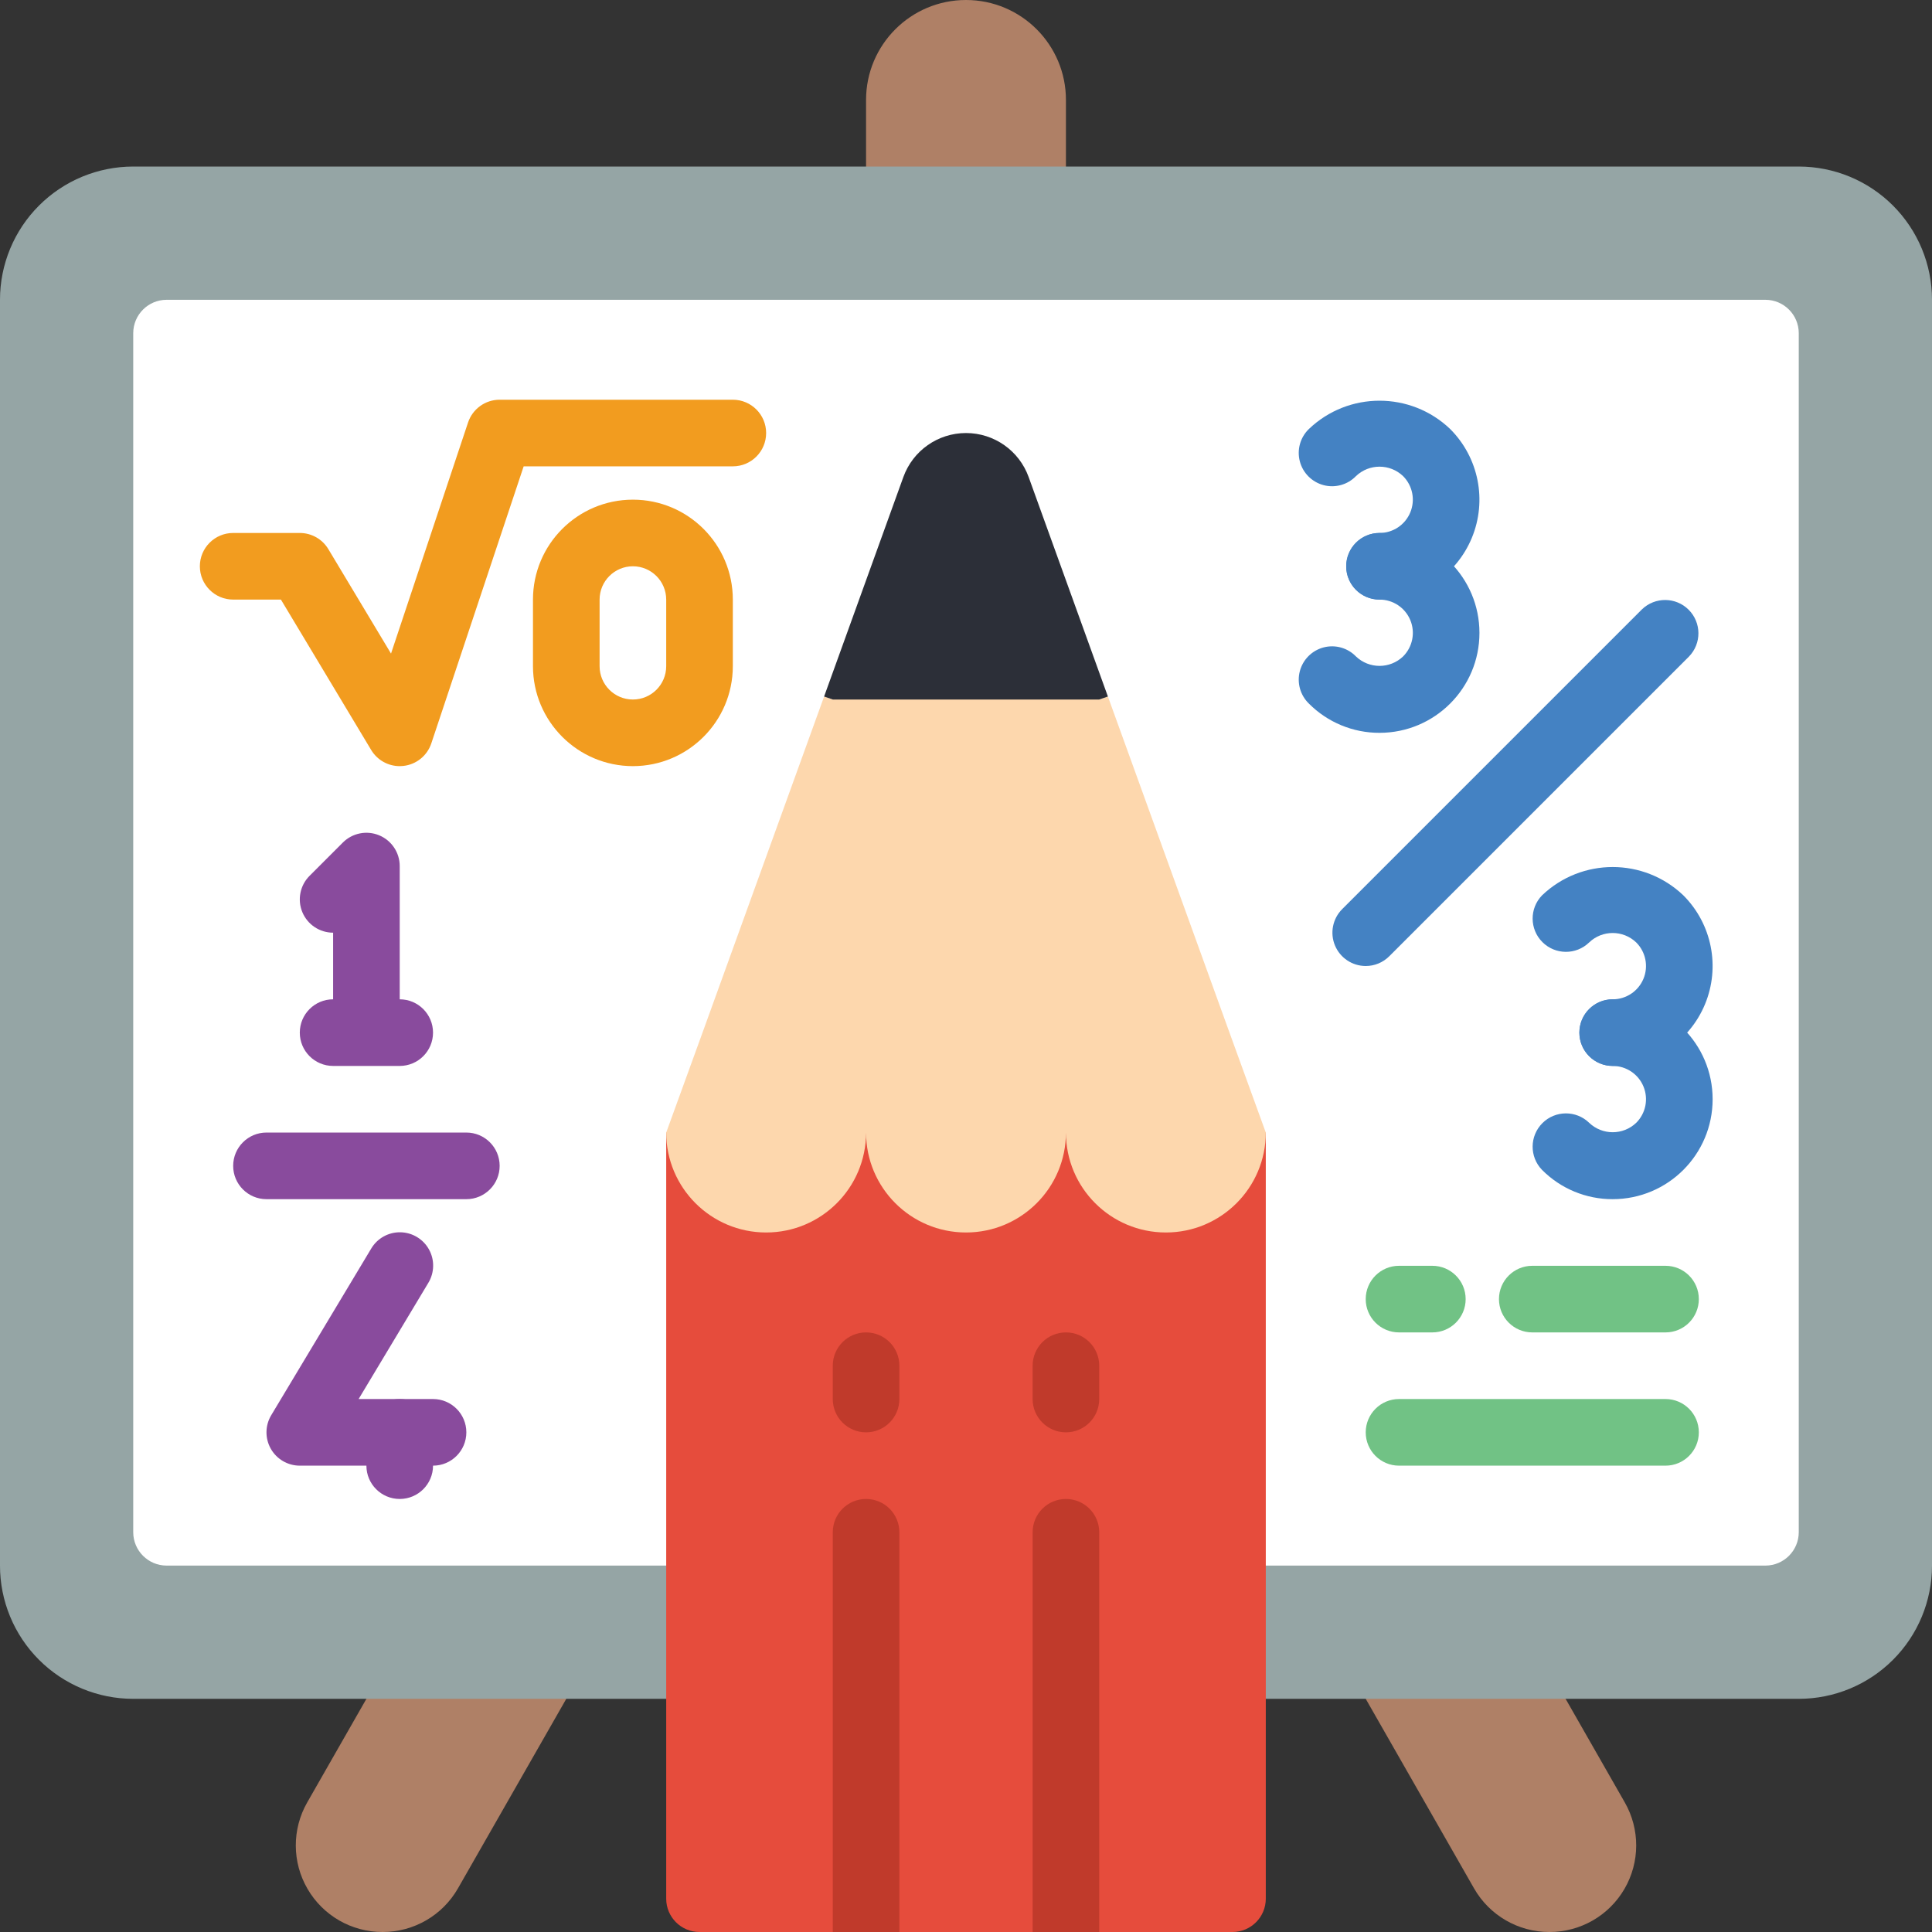
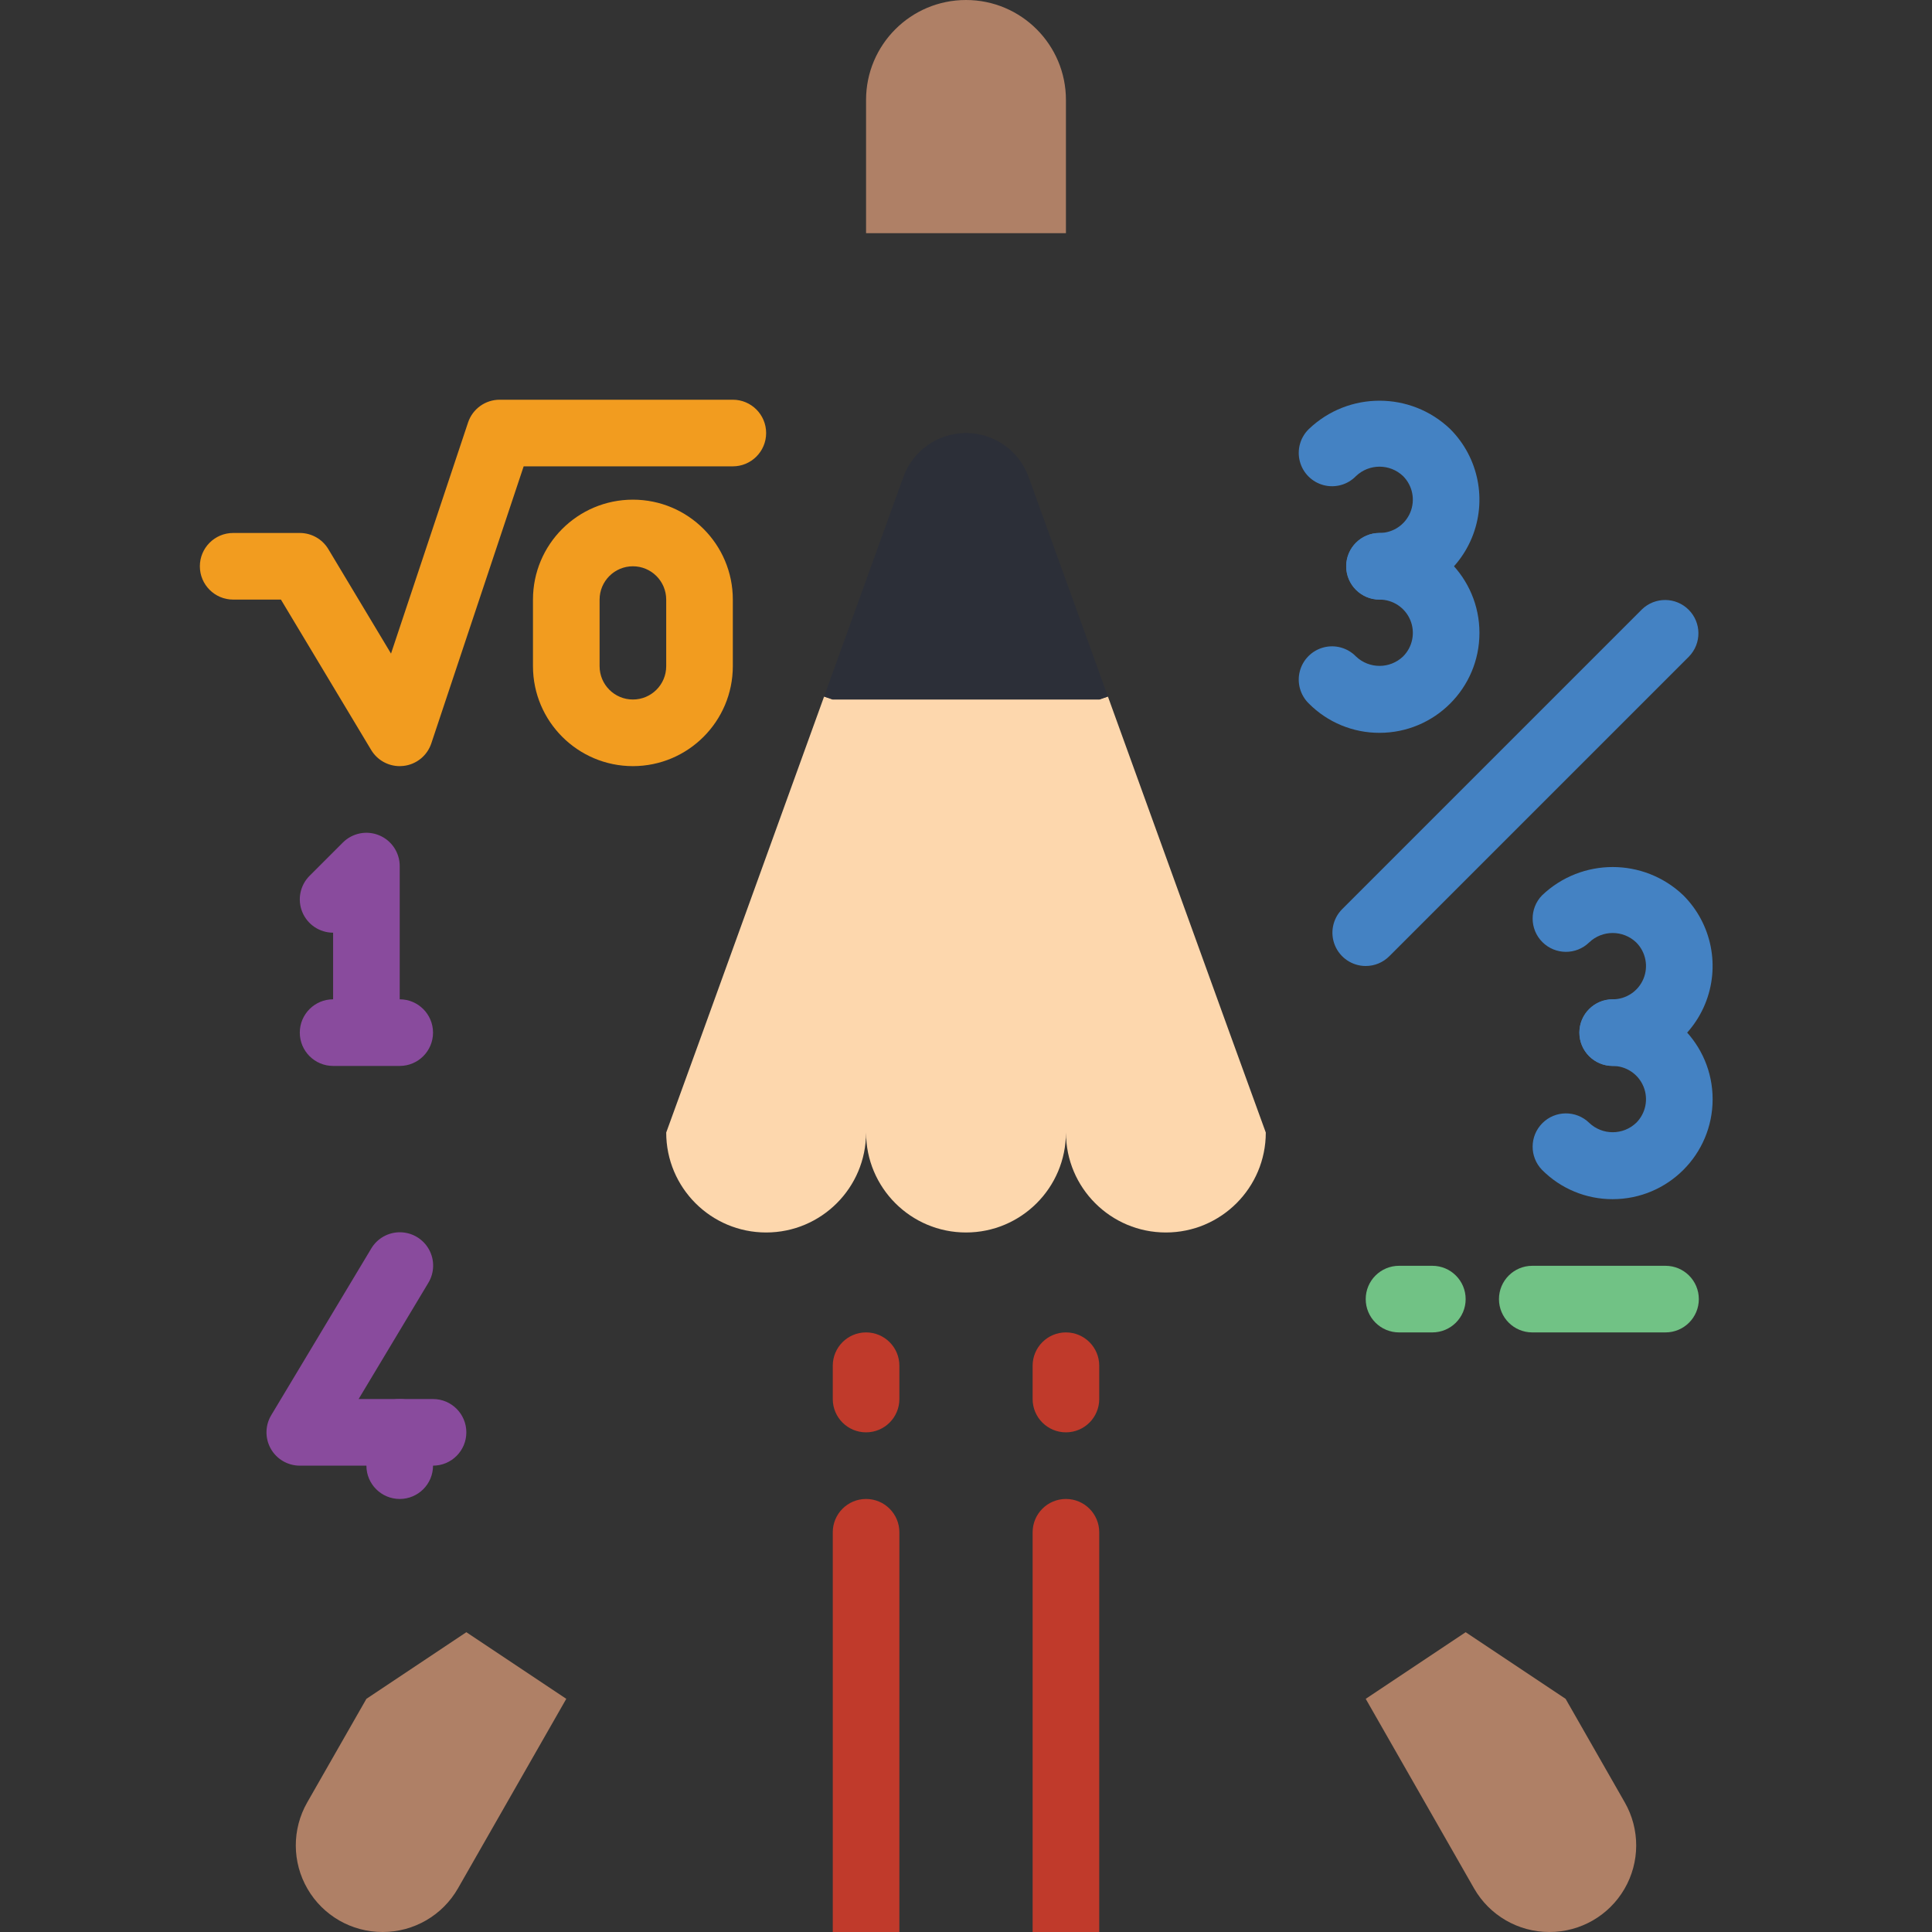
<svg xmlns="http://www.w3.org/2000/svg" height="512pt" viewBox="0 0 512 512" width="512pt">
  <rect x="0" y="0" width="512" height="512" fill="#333333" stroke="none" />
  <path d="m414.898 450.207 15.688 27.453c4.059 7.105 4.031 15.832-.078 22.906-4.105 7.078-11.668 11.434-19.848 11.434h-.098c-8.234 0-15.84-4.414-19.926-11.562l-28.707-50.23 26.484-17.656zm0 0" fill="#af8066" />
  <path d="m97.102 450.207-15.688 27.453c-4.059 7.105-4.031 15.832.078 22.906 4.105 7.078 11.668 11.434 19.848 11.434h.098c8.234 0 15.84-4.414 19.926-11.562l28.707-50.23-26.484-17.656zm0 0" fill="#af8066" />
  <path d="m256 0c14.625 0 26.484 11.855 26.484 26.484v35.309h-52.969v-35.309c0-14.629 11.859-26.484 26.484-26.484zm0 0" fill="#af8066" />
-   <path d="m335.449 450.207h141.242c9.363.004 18.348-3.719 24.969-10.34 6.625-6.621 10.344-15.605 10.34-24.969v-335.449c.004-9.367-3.715-18.348-10.34-24.973-6.621-6.621-15.605-10.34-24.969-10.34h-441.383c-9.363 0-18.348 3.719-24.969 10.34-6.625 6.625-10.344 15.605-10.34 24.973v335.449c-.004 9.363 3.715 18.348 10.34 24.969 6.621 6.621 15.605 10.344 24.969 10.34h141.242" fill="#95a5a5" />
-   <path d="m335.449 414.898h132.414c4.867-.016 8.812-3.961 8.828-8.828v-317.793c-.016-4.871-3.961-8.816-8.828-8.828h-423.727c-4.867.012-8.812 3.957-8.828 8.828v317.793c.016 4.867 3.961 8.812 8.828 8.828zm0 0" fill="#fff" />
-   <path d="m335.449 300.137v203.035c0 4.875-3.953 8.828-8.828 8.828h-141.242c-4.875 0-8.828-3.953-8.828-8.828v-203.035zm0 0" fill="#e64c3c" />
  <path d="m335.449 300.137c0 14.629-11.859 26.484-26.484 26.484s-26.48-11.855-26.48-26.484c0 14.629-11.859 26.484-26.484 26.484s-26.484-11.855-26.484-26.484c0 14.629-11.855 26.484-26.48 26.484s-26.484-11.855-26.484-26.484l9.621-26.48 32.223-89.07 2.297.793 35.309-17.656 35.309 17.656 2.297-.793 32.223 89.07zm0 0" fill="#fdd7ad" />
  <path d="m229.516 379.586c-4.875 0-8.824-3.953-8.824-8.828v-8.828c0-4.875 3.949-8.828 8.824-8.828 4.879 0 8.828 3.953 8.828 8.828v8.828c0 4.875-3.949 8.828-8.828 8.828zm0 0" fill="#c03a2b" />
  <path d="m238.344 406.07v105.93h-17.652v-105.93c0-4.875 3.949-8.828 8.824-8.828 4.879 0 8.828 3.953 8.828 8.828zm0 0" fill="#c03a2b" />
  <path d="m282.484 379.586c-4.879 0-8.828-3.953-8.828-8.828v-8.828c0-4.875 3.949-8.828 8.828-8.828 4.875 0 8.824 3.953 8.824 8.828v8.828c0 4.875-3.949 8.828-8.824 8.828zm0 0" fill="#c03a2b" />
  <path d="m291.309 406.07v105.93h-17.652v-105.93c0-4.875 3.949-8.828 8.828-8.828 4.875 0 8.824 3.953 8.824 8.828zm0 0" fill="#c03a2b" />
  <path d="m105.93 203.035c-3.098 0-5.973-1.629-7.566-4.285l-23.914-39.852h-12.656c-4.875 0-8.828-3.953-8.828-8.828s3.953-8.828 8.828-8.828h17.656c3.098 0 5.973 1.625 7.566 4.285l16.609 27.68 20.414-61.242c1.203-3.602 4.574-6.035 8.375-6.035h61.793c4.875 0 8.828 3.953 8.828 8.828s-3.953 8.828-8.828 8.828h-55.43l-24.473 73.414c-1.09 3.27-3.984 5.609-7.414 5.98-.32.035-.641.055-.961.055zm0 0" fill="#f29c1f" />
  <path d="m167.723 203.035c-14.617-.016-26.465-11.863-26.48-26.484v-17.652c0-14.629 11.855-26.484 26.48-26.484 14.629 0 26.484 11.855 26.484 26.484v17.652c-.016 14.621-11.863 26.469-26.484 26.484zm0-52.965c-4.871.004-8.82 3.953-8.824 8.828v17.652c0 4.875 3.949 8.828 8.824 8.828s8.828-3.953 8.828-8.828v-17.652c-.004-4.875-3.953-8.824-8.828-8.828zm0 0" fill="#f29c1f" />
  <path d="m105.93 282.484h-17.652c-4.875 0-8.828-3.953-8.828-8.828s3.953-8.828 8.828-8.828v-17.656c-3.57 0-6.789-2.152-8.156-5.449-1.363-3.297-.609-7.094 1.914-9.617l8.828-8.828c2.523-2.523 6.32-3.281 9.617-1.914 3.301 1.367 5.449 4.586 5.449 8.152v35.312c4.875 0 8.828 3.953 8.828 8.828s-3.953 8.828-8.828 8.828zm0 0" fill="#894b9d" />
-   <path d="m123.586 317.793h-52.965c-4.875 0-8.828-3.953-8.828-8.828s3.953-8.828 8.828-8.828h52.965c4.875 0 8.828 3.953 8.828 8.828s-3.953 8.828-8.828 8.828zm0 0" fill="#894b9d" />
  <path d="m114.758 388.414h-35.309c-3.18 0-6.117-1.711-7.684-4.48-1.566-2.766-1.523-6.164.113-8.891l26.484-44.137c1.609-2.73 4.559-4.387 7.73-4.34 3.168.047 6.066 1.789 7.598 4.562 1.531 2.773 1.457 6.156-.191 8.863l-18.461 30.766h19.719c4.875 0 8.828 3.953 8.828 8.828s-3.953 8.828-8.828 8.828zm0 0" fill="#894b9d" />
  <path d="m105.93 397.242c-4.875 0-8.828-3.953-8.828-8.828v-8.828c0-4.875 3.953-8.828 8.828-8.828s8.828 3.953 8.828 8.828v8.828c0 4.875-3.953 8.828-8.828 8.828zm0 0" fill="#894b9d" />
  <g fill="#4482c3">
    <path d="m365.586 158.898c-4.875 0-8.828-3.953-8.828-8.828s3.953-8.828 8.828-8.828c3.57 0 6.789-2.148 8.156-5.449 1.367-3.297.613-7.094-1.91-9.621-3.492-3.332-8.988-3.332-12.484 0-2.215 2.289-5.492 3.207-8.574 2.398-3.082-.809-5.492-3.211-6.301-6.293-.812-3.082.102-6.359 2.387-8.578 10.477-10.012 26.973-10.012 37.453-.004 7.57 7.574 9.836 18.961 5.734 28.855-4.098 9.895-13.75 16.344-24.461 16.348zm0 0" />
    <path d="m365.586 194.207c-7.027.02-13.773-2.777-18.727-7.762-2.285-2.223-3.199-5.5-2.387-8.582.809-3.078 3.219-5.484 6.301-6.293 3.082-.805 6.359.109 8.574 2.398 3.496 3.332 8.992 3.332 12.484 0 2.527-2.523 3.285-6.324 1.918-9.625s-4.59-5.449-8.164-5.445c-4.875 0-8.828-3.953-8.828-8.828s3.953-8.828 8.828-8.828c14.625 0 26.484 11.855 26.484 26.48 0 14.629-11.859 26.484-26.484 26.484zm0 0" />
    <path d="m427.379 282.484c-4.875 0-8.828-3.953-8.828-8.828s3.953-8.828 8.828-8.828c3.57 0 6.789-2.148 8.156-5.445 1.367-3.301.609-7.098-1.914-9.621-3.488-3.34-8.992-3.344-12.484-.004-3.461 3.359-8.977 3.316-12.387-.094-3.41-3.41-3.453-8.926-.094-12.387 10.48-10.008 26.977-10.004 37.457.008 7.566 7.574 9.824 18.961 5.727 28.855-4.102 9.891-13.754 16.34-24.461 16.344zm0 0" />
    <path d="m427.379 317.793c-7.027.02-13.77-2.773-18.723-7.758-3.359-3.461-3.316-8.98.094-12.391 3.41-3.41 8.926-3.449 12.387-.094 3.488 3.336 8.98 3.34 12.477.008 2.527-2.52 3.289-6.32 1.922-9.621-1.363-3.301-4.582-5.453-8.156-5.453-4.875 0-8.828-3.953-8.828-8.828s3.953-8.828 8.828-8.828c14.625 0 26.484 11.855 26.484 26.48 0 14.629-11.859 26.484-26.484 26.484zm0 0" />
    <path d="m361.93 256c-3.57 0-6.785-2.152-8.152-5.449-1.367-3.297-.609-7.094 1.914-9.621l79.445-79.445c3.465-3.348 8.973-3.301 12.375.105 3.406 3.406 3.453 8.91.109 12.375l-79.449 79.449c-1.652 1.656-3.898 2.59-6.242 2.586zm0 0" />
  </g>
  <path d="m379.586 353.102h-8.828c-4.875 0-8.828-3.949-8.828-8.824s3.953-8.828 8.828-8.828h8.828c4.875 0 8.828 3.953 8.828 8.828s-3.953 8.824-8.828 8.824zm0 0" fill="#71c285" />
  <path d="m441.379 353.102h-35.309c-4.875 0-8.828-3.949-8.828-8.824s3.953-8.828 8.828-8.828h35.309c4.875 0 8.828 3.953 8.828 8.828s-3.953 8.824-8.828 8.824zm0 0" fill="#71c285" />
-   <path d="m441.379 388.414h-70.621c-4.875 0-8.828-3.953-8.828-8.828s3.953-8.828 8.828-8.828h70.621c4.875 0 8.828 3.953 8.828 8.828s-3.953 8.828-8.828 8.828zm0 0" fill="#71c285" />
  <path d="m293.605 184.586-2.297.793h-70.617l-2.297-.793 21.008-58.176c2.527-6.992 9.164-11.652 16.598-11.652s14.07 4.66 16.598 11.652zm0 0" fill="#2c2f38" />
</svg>